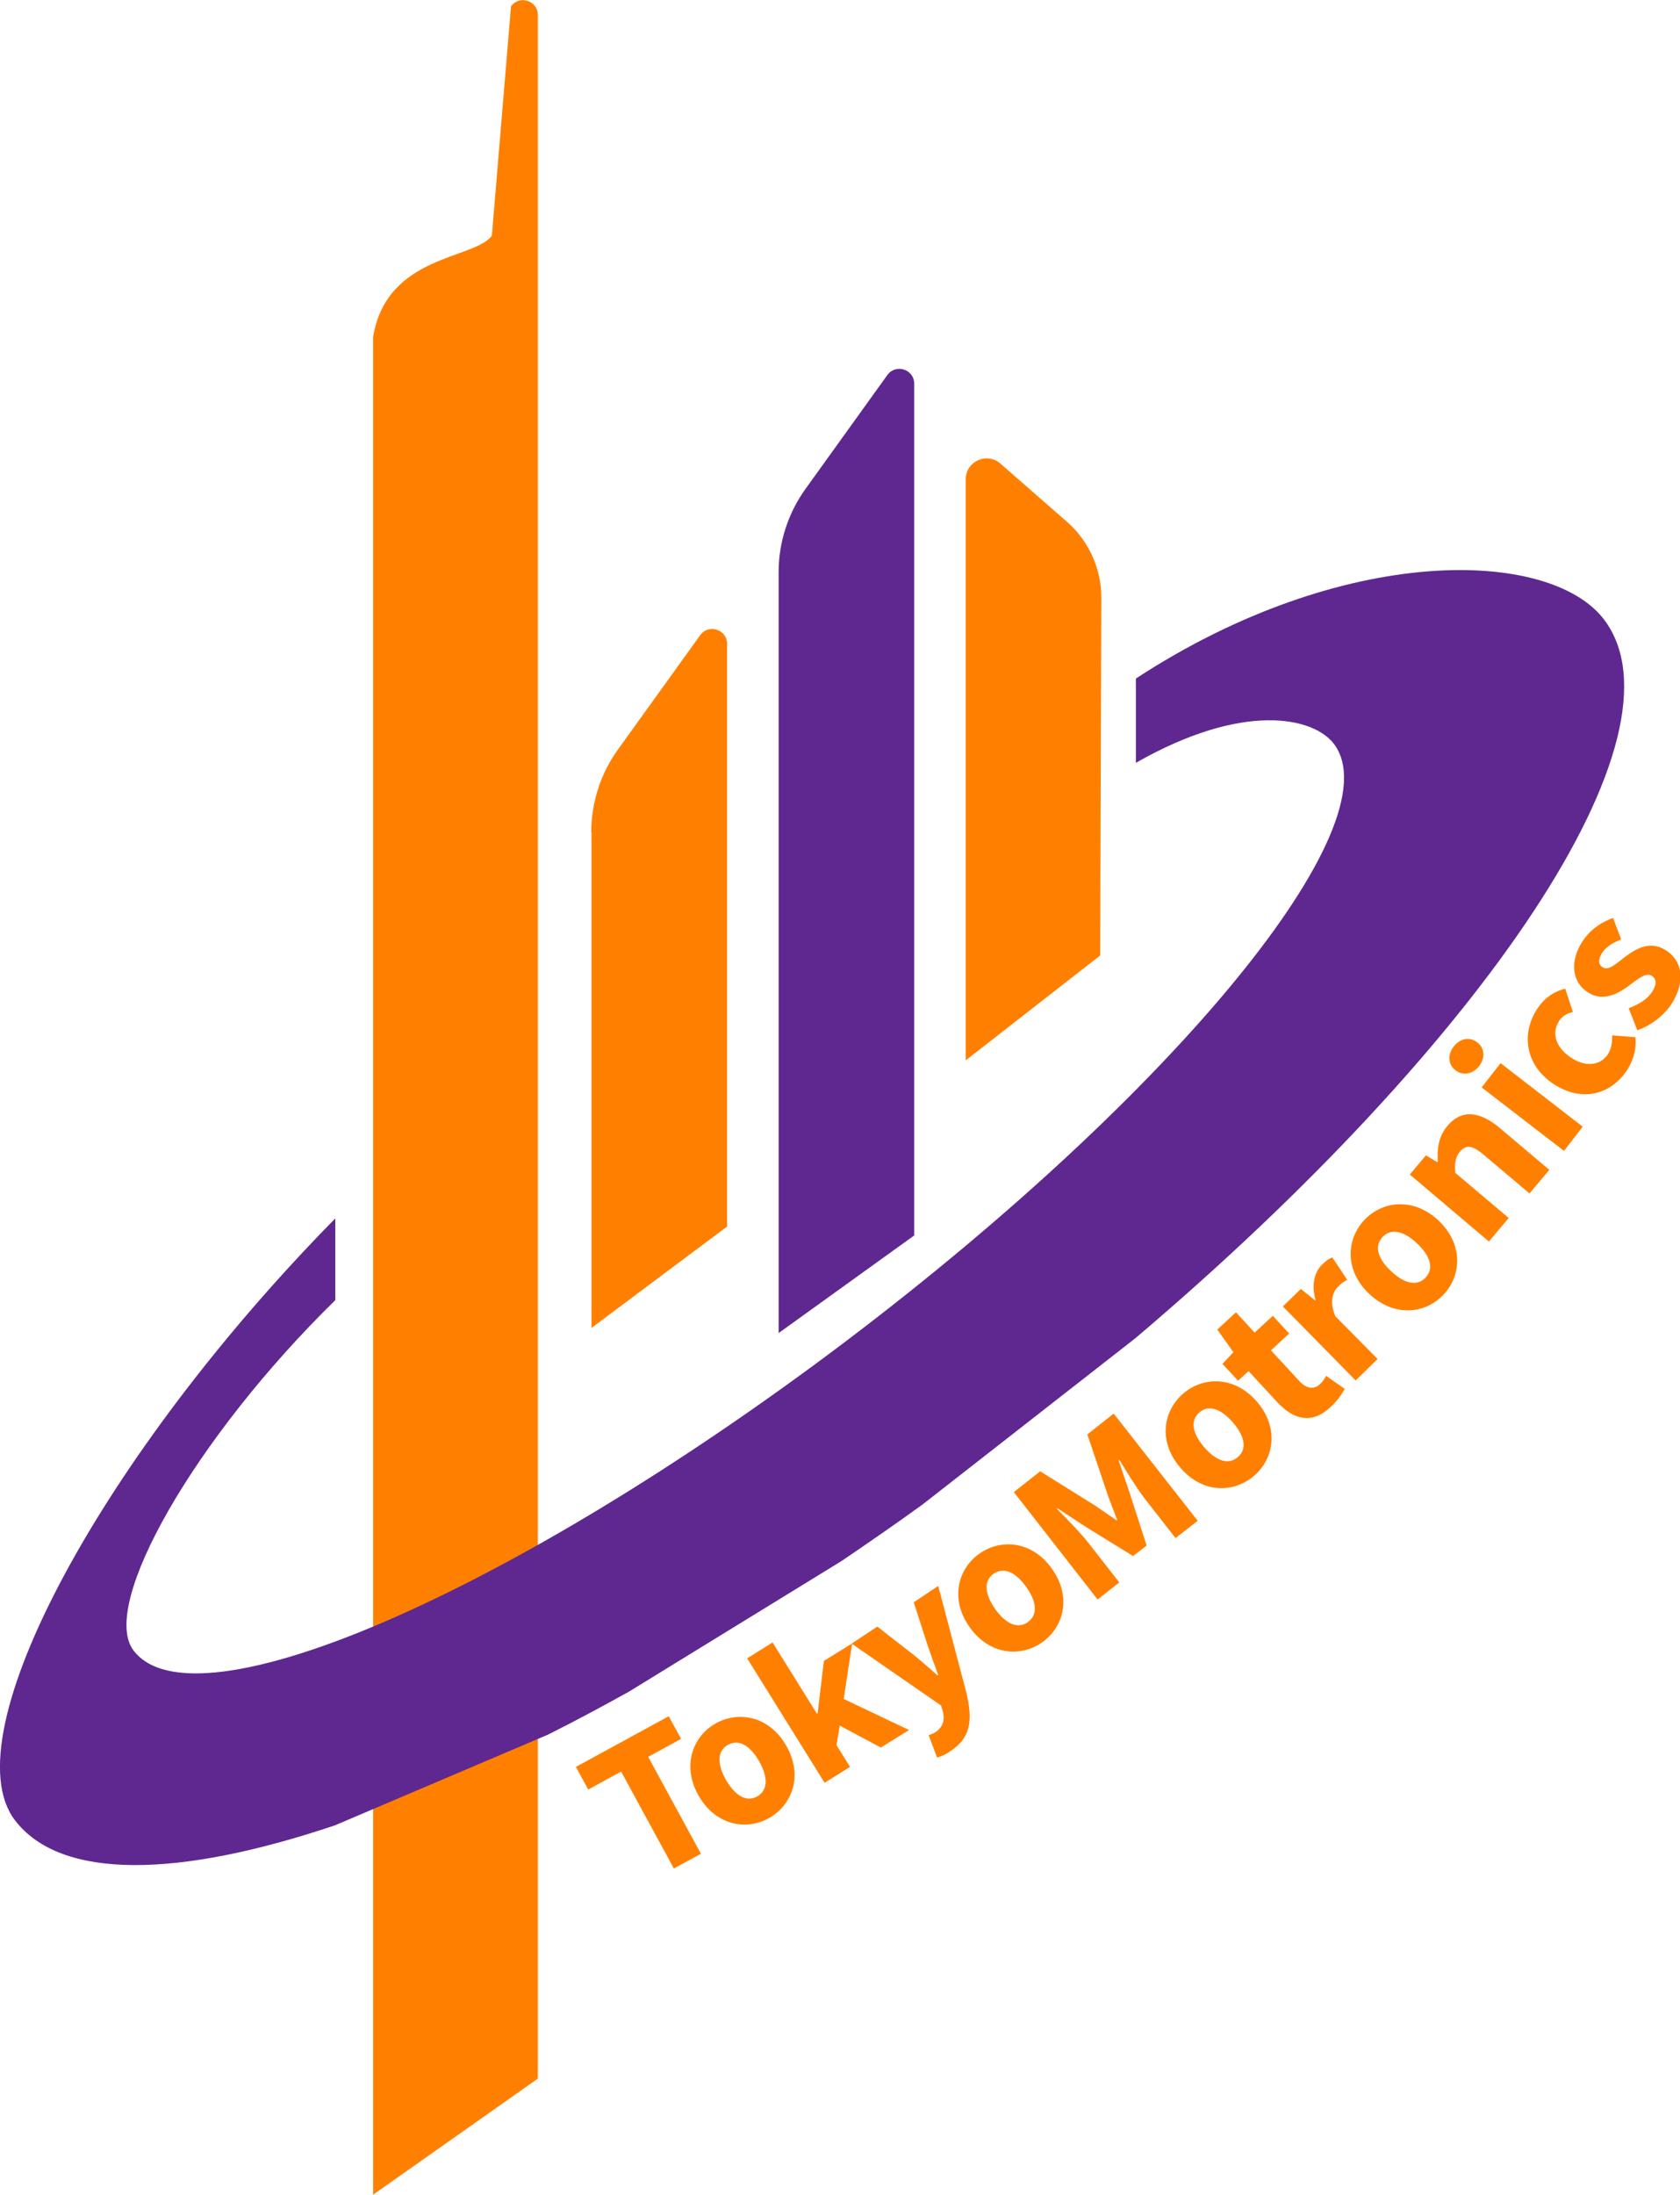
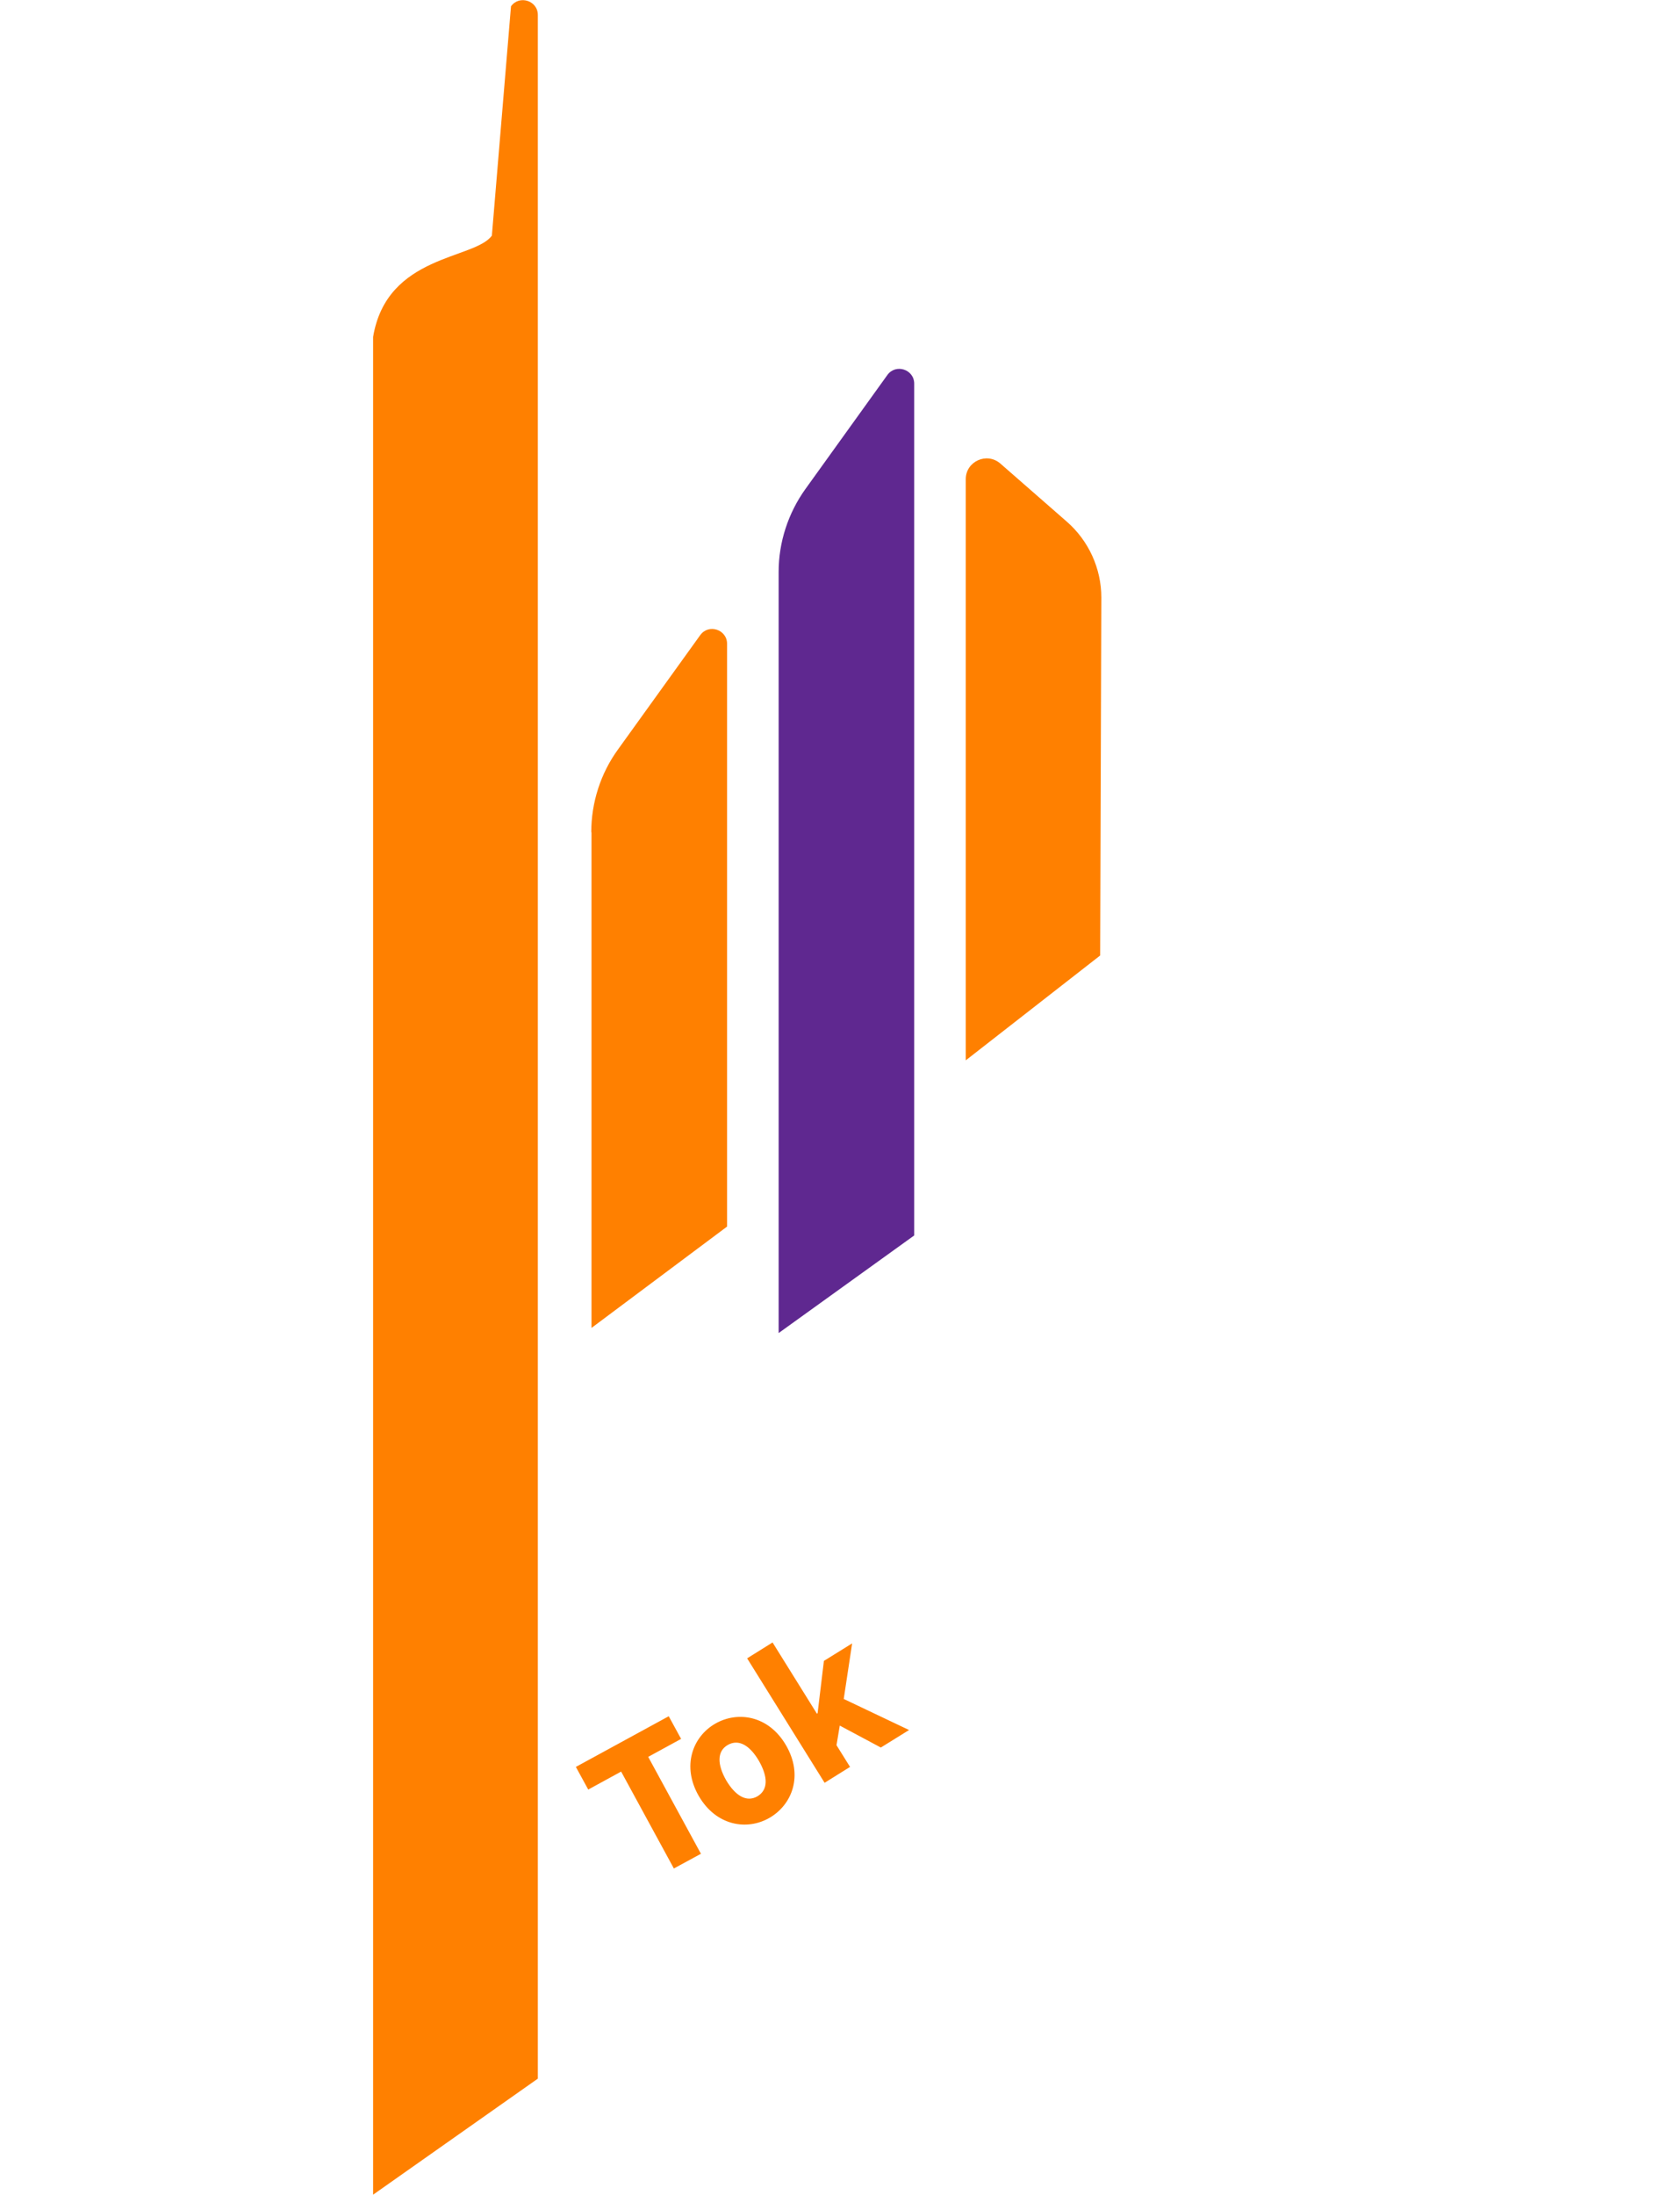
<svg xmlns="http://www.w3.org/2000/svg" version="1.1" id="レイヤー_1" x="0" y="0" viewBox="0 0 720 940" xml:space="preserve">
  <style>.st0{fill:#5f2890}.st1{fill:#ff8000}</style>
  <path class="st0" d="M391.8 529.1V164.3c0-6.1-7.9-8.7-11.5-3.7l-35.1 48.8c-7.4 10.3-11.5 22.8-11.5 35.5v326l58.1-41.8z" />
  <path class="st1" d="M253.4 356.4c0-12.7 4-25.2 11.5-35.5l35.2-48.9c3.6-5 11.5-2.4 11.5 3.7v249.6l-58.1 43.4V356.4zM472 255.9c0-12.4-5.4-24.3-14.8-32.5l-28.5-24.9c-5.8-5-14.8-.9-14.8 6.7v248.9l57.6-44.9.5-153.3zM230.5 890.2V6.4c0-6.1-7.9-8.7-11.5-3.7l-8.2 98.2c-7.4 10.3-45 8-50.9 43.4v795.6l70.6-49.7z" />
-   <path class="st0" d="M687.5 265.4c-23.1-30.6-111.6-33-200.7 25.2v36.1c45.9-26.2 76.1-19.7 84.9-8.1 26 34.5-68.1 149.3-210.1 256.5C219.4 682.3 83.2 741.3 57.2 706.8c-14.7-19.4 26.3-91.1 86.5-150v-35c-99 100.5-165 221-137.4 257.6 19.6 25.9 70.1 24.9 137.3 2.3l91.2-38.8c11.4-5.7 23-11.9 34.7-18.4l91.2-56c11.5-7.8 23.1-15.8 34.7-24.2l91.2-71.2c150.5-127.5 238.2-258.3 200.9-307.7z" />
  <path class="st1" d="M266.2 758.7l-14.1 7.7-5.3-9.7 39.8-21.7 5.3 9.7-14.1 7.7 22.6 41.5-11.6 6.3-22.6-41.5zm33.3 10.5c-7.4-12.8-2.7-25.4 7-31 9.7-5.6 23-3.5 30.4 9.3 7.4 12.8 2.7 25.3-7.1 31-9.7 5.6-22.9 3.4-30.3-9.3zm25.8-15c-3.9-6.7-8.7-9.6-13.4-6.9-4.7 2.7-4.5 8.4-.7 15.1 3.9 6.6 8.7 9.6 13.4 6.9 4.7-2.8 4.5-8.4.7-15.1zm-5.1-44l10.9-6.8 19 30.5.3-.2 2.7-22.4 12.1-7.5-3.6 23.8 28 13.3-12.1 7.5-17.6-9.4-1.4 8.4 5.8 9.3-10.9 6.8-33.2-53.3z" />
-   <path class="st1" d="M401.6 752.7l-3.6-9.6c.8-.3 2-.7 2.8-1.2 3.6-2.4 4.2-5.7 3.2-9.2l-.7-2.3-38.3-26.5 11-7.3 15.9 12.4c3.3 2.6 6.5 5.6 9.9 8.5l.3-.2c-1.5-4-3-8.1-4.4-12.2l-6.1-18.9 10.5-7 12.1 45.9c2.7 11.6 1.9 19-6.8 24.8-2.3 1.6-4 2.3-5.8 2.8zm14-55.8c-8.6-12-5.1-25 4.1-31.5 9.1-6.5 22.6-5.6 31.1 6.4 8.6 12 5.1 25-4.1 31.5-9.1 6.5-22.6 5.6-31.1-6.4zm24.2-17.3c-4.5-6.3-9.6-8.7-14-5.6-4.4 3.2-3.7 8.8.7 15.1 4.5 6.3 9.6 8.7 14 5.6 4.4-3.2 3.8-8.8-.7-15.1zm-5.3-40.6l11.3-8.9 23.4 14.6c3 2 6.2 4.3 9.3 6.4l.3-.2c-1.3-3.5-2.8-7.1-4-10.5l-8.8-26.1 11.3-8.9 36 45.9-9.5 7.4-13.2-16.9c-3.5-4.5-7.9-11.8-10.9-16.6l-.3.2 4.7 13.8 7.3 22.7-5.8 4.5-20.1-12.4-12.2-8-.3.2c4 4.1 10 10.1 13.5 14.6l13.2 16.9-9.3 7.3-35.9-46zm71.4-10.4c-9.7-11.2-7.4-24.4 1.2-31.8 8.5-7.3 21.9-7.7 31.6 3.5 9.6 11.2 7.3 24.4-1.2 31.7-8.6 7.4-22 7.8-31.6-3.4zm22.5-19.4c-5-5.8-10.3-7.8-14.4-4.3-4.1 3.6-2.9 9.1 2.1 14.9 5 5.8 10.3 7.8 14.4 4.2 4.1-3.5 2.9-9-2.1-14.8zm18.9-8.8l-12.2-13.2-4.5 4.1-6.7-7.2 4.7-5-6.9-9.7 8-7.4 8 8.7 7.8-7.2 7 7.6-7.8 7.2 12.1 13.1c3.4 3.7 6.5 3.6 9 1.3 1.1-1 2-2.4 2.5-3.5l8 5.6c-1.2 2.2-3 5-6.2 7.9-7.9 7.4-15.8 5.3-22.8-2.3zm2.5-40.9l7.7-7.5 6.1 4.9.2-.2c-1.9-6.5-.4-12 2.8-15.1 1.8-1.8 3.1-2.6 4.4-3.1l6.4 9.6c-1.4.8-2.6 1.5-3.9 2.9-2.4 2.3-3.8 6.7-1.2 12.7l18.1 18.3-9.4 9.2-31.2-31.7zm37.1-5.3c-10.8-10.1-9.9-23.5-2.2-31.7s21-9.9 31.8.2c10.7 10.1 9.9 23.5 2.2 31.7s-21 9.9-31.8-.2zm20.4-21.7c-5.6-5.3-11.1-6.7-14.8-2.7-3.7 4-1.9 9.4 3.7 14.6 5.6 5.3 11.1 6.7 14.8 2.7 3.7-4 1.9-9.3-3.7-14.6zm-3.1-29.5l6.9-8.2 4.9 2.9.2-.3c-.3-5.2.2-10.6 4.1-15.2 6.2-7.4 14.1-6.2 22.6 1L664 501l-8.5 10.1-19.8-16.7c-4.9-4.1-7.5-4.1-10-1.2-2.1 2.5-2.3 5.1-2 9.1l22.9 19.3-8.5 10.1-33.9-28.7zm19.6-44.6c-3.2-2.5-3.5-6.7-.8-10.2 2.7-3.5 6.9-4.3 10.1-1.8 3.2 2.4 3.5 6.7.8 10.2-2.7 3.4-6.9 4.2-10.1 1.8zm11.2 7.3l8.1-10.4 35.2 27.2-8 10.4-35.3-27.2zm29.9-2.1c-12-8.6-12.7-22.4-5.5-32.4 3.2-4.5 7.2-6.7 11.4-7.8l3.3 10c-2.7.7-4.4 1.7-5.6 3.4-3.7 5.2-2 11.4 4.3 15.8 6.3 4.5 12.7 3.9 16.1-.8 1.7-2.4 2.1-5.5 2-8.4l10 .8c.6 5.7-1.4 11.1-4.2 15-7.3 10.1-19.8 12.9-31.8 4.4zm36.8-22.4l-3.7-9.4c4.7-1.8 8.1-4 10.1-7.1 2.1-3.3 1.8-5.5-.2-6.8-2.5-1.6-6 1.4-9.9 4.3-4.7 3.5-11.1 6.8-17.3 2.9-7-4.4-8.1-13.1-2.6-21.8 3.7-5.7 8.7-8.5 13.2-10.2l3.5 9.2c-3.6 1.4-6.6 3.3-8.2 5.8-1.8 2.9-1.6 5 .3 6.2 2.4 1.5 5.5-1.4 9.4-4.4 4.8-3.6 10.9-7.3 17.7-2.9 6.8 4.3 8.7 13 2.3 23.1-3.4 5-9.1 9.3-14.6 11.1z" />
</svg>